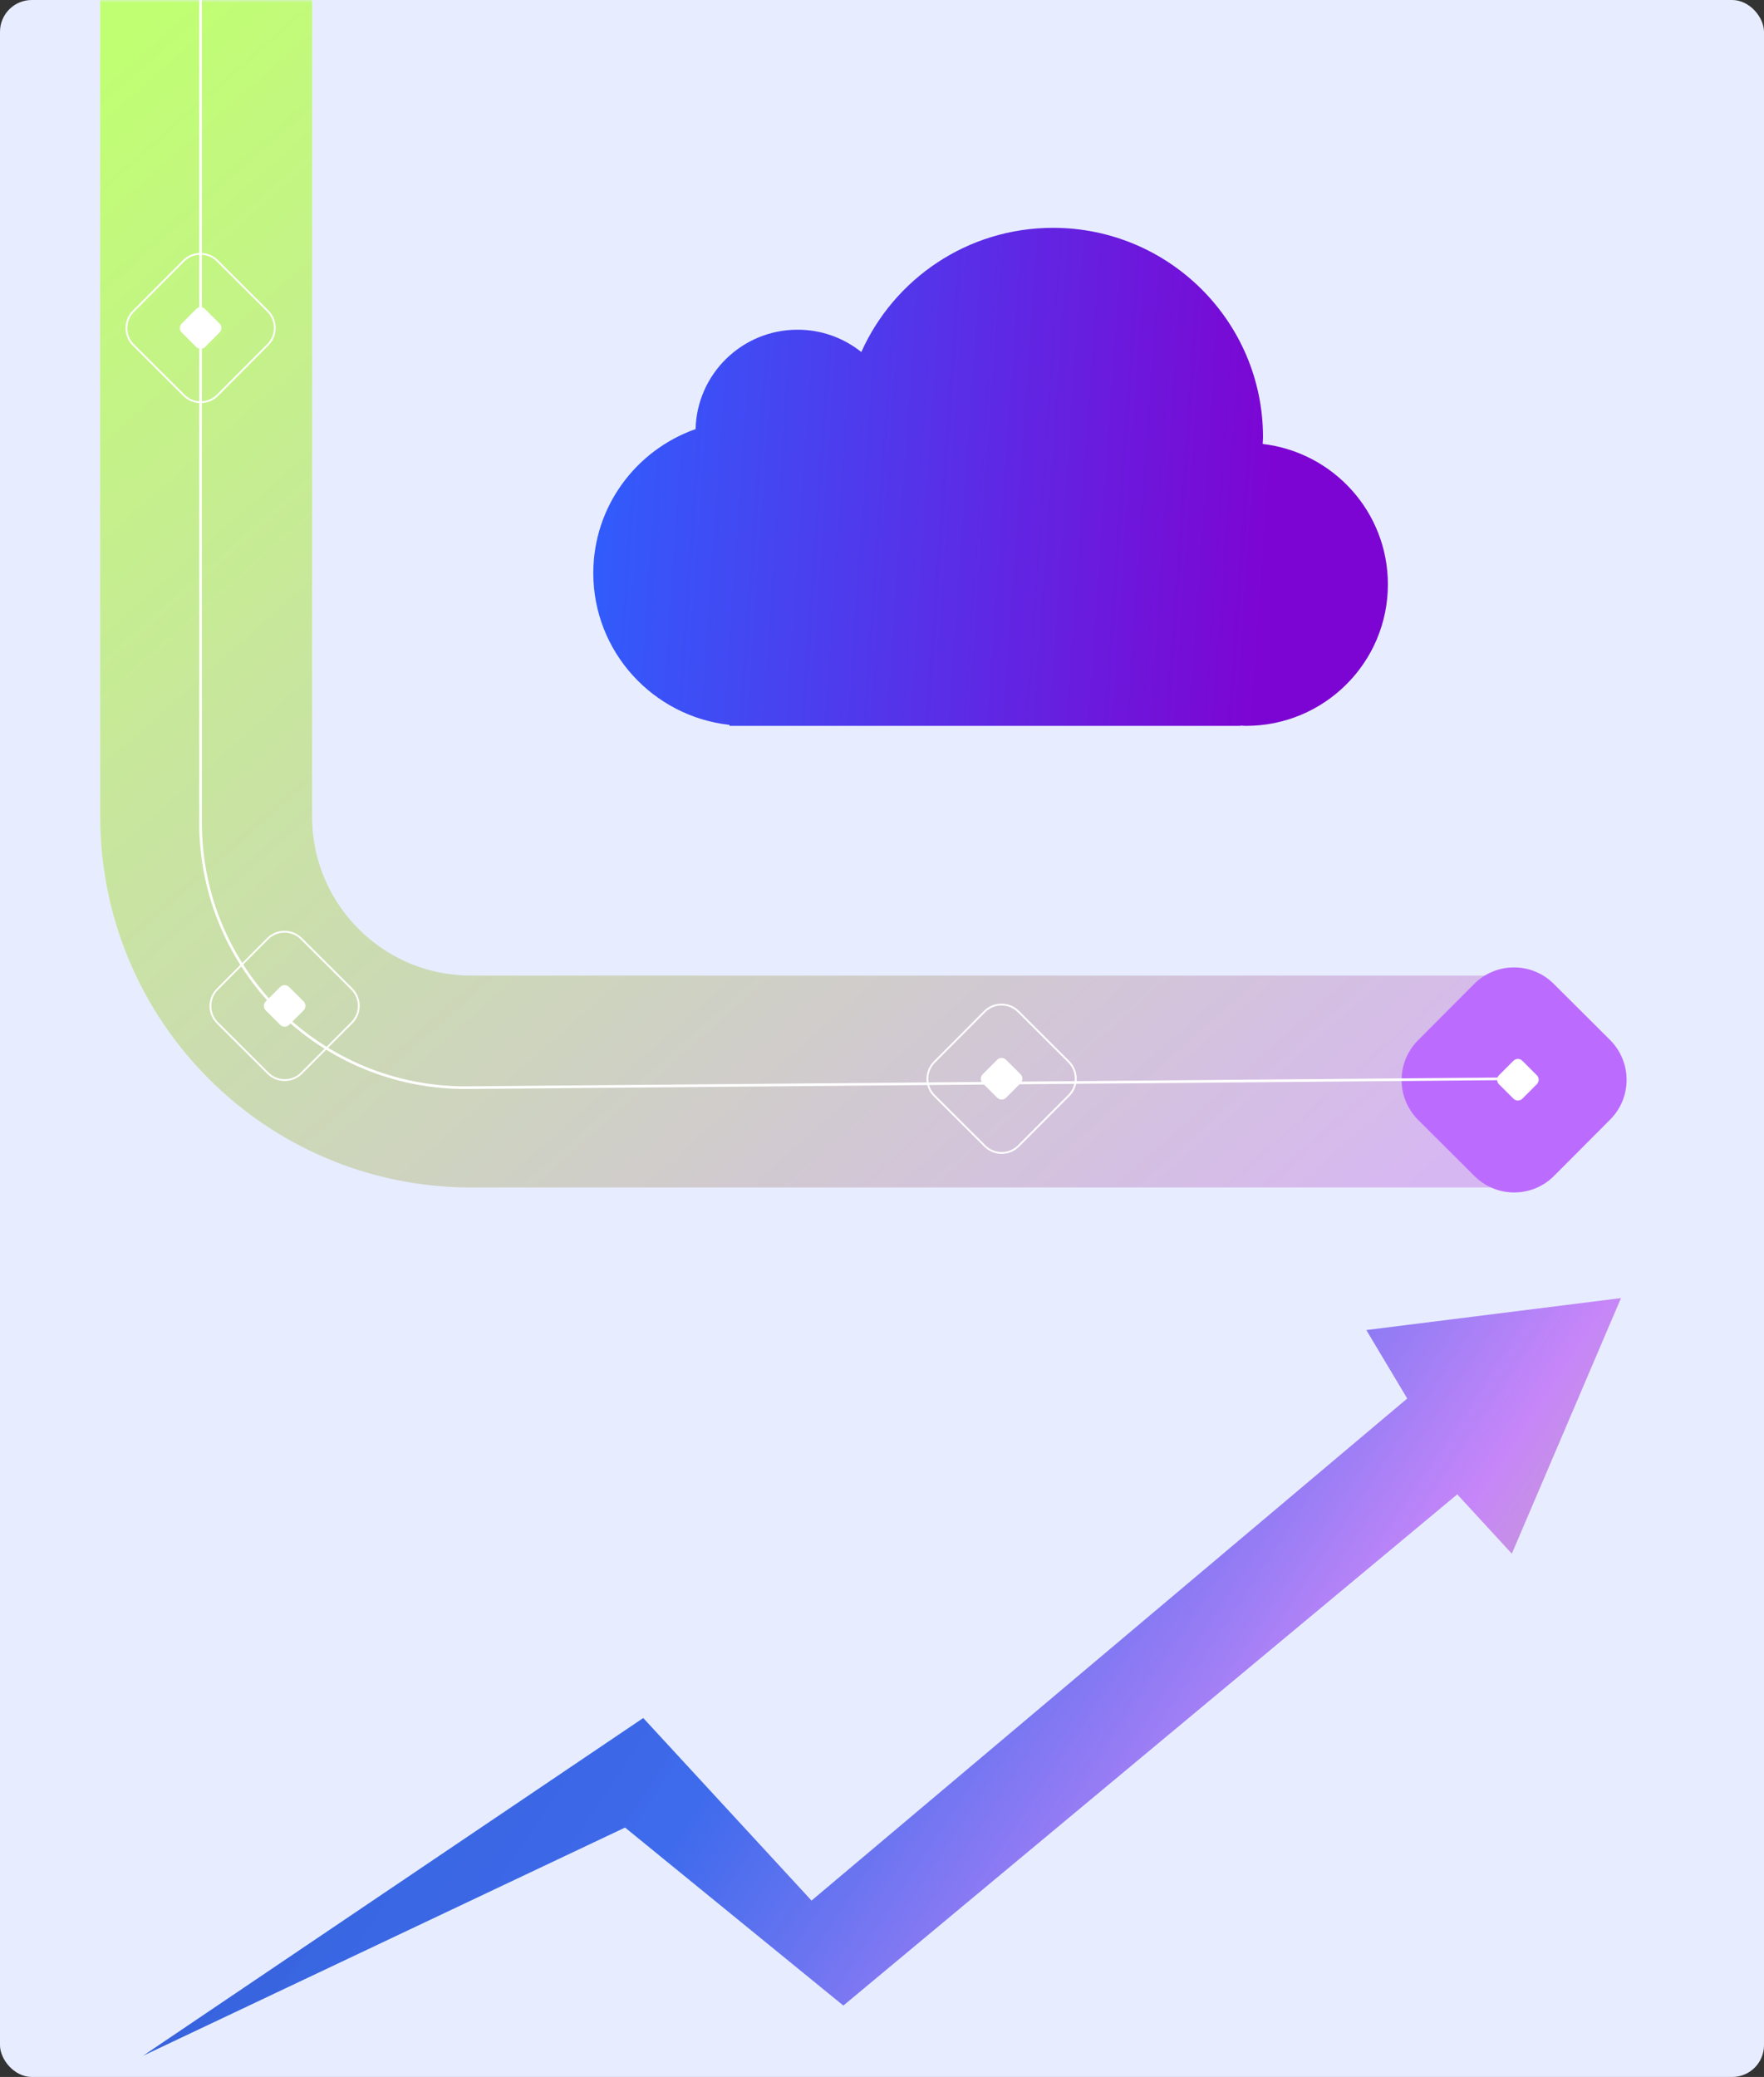
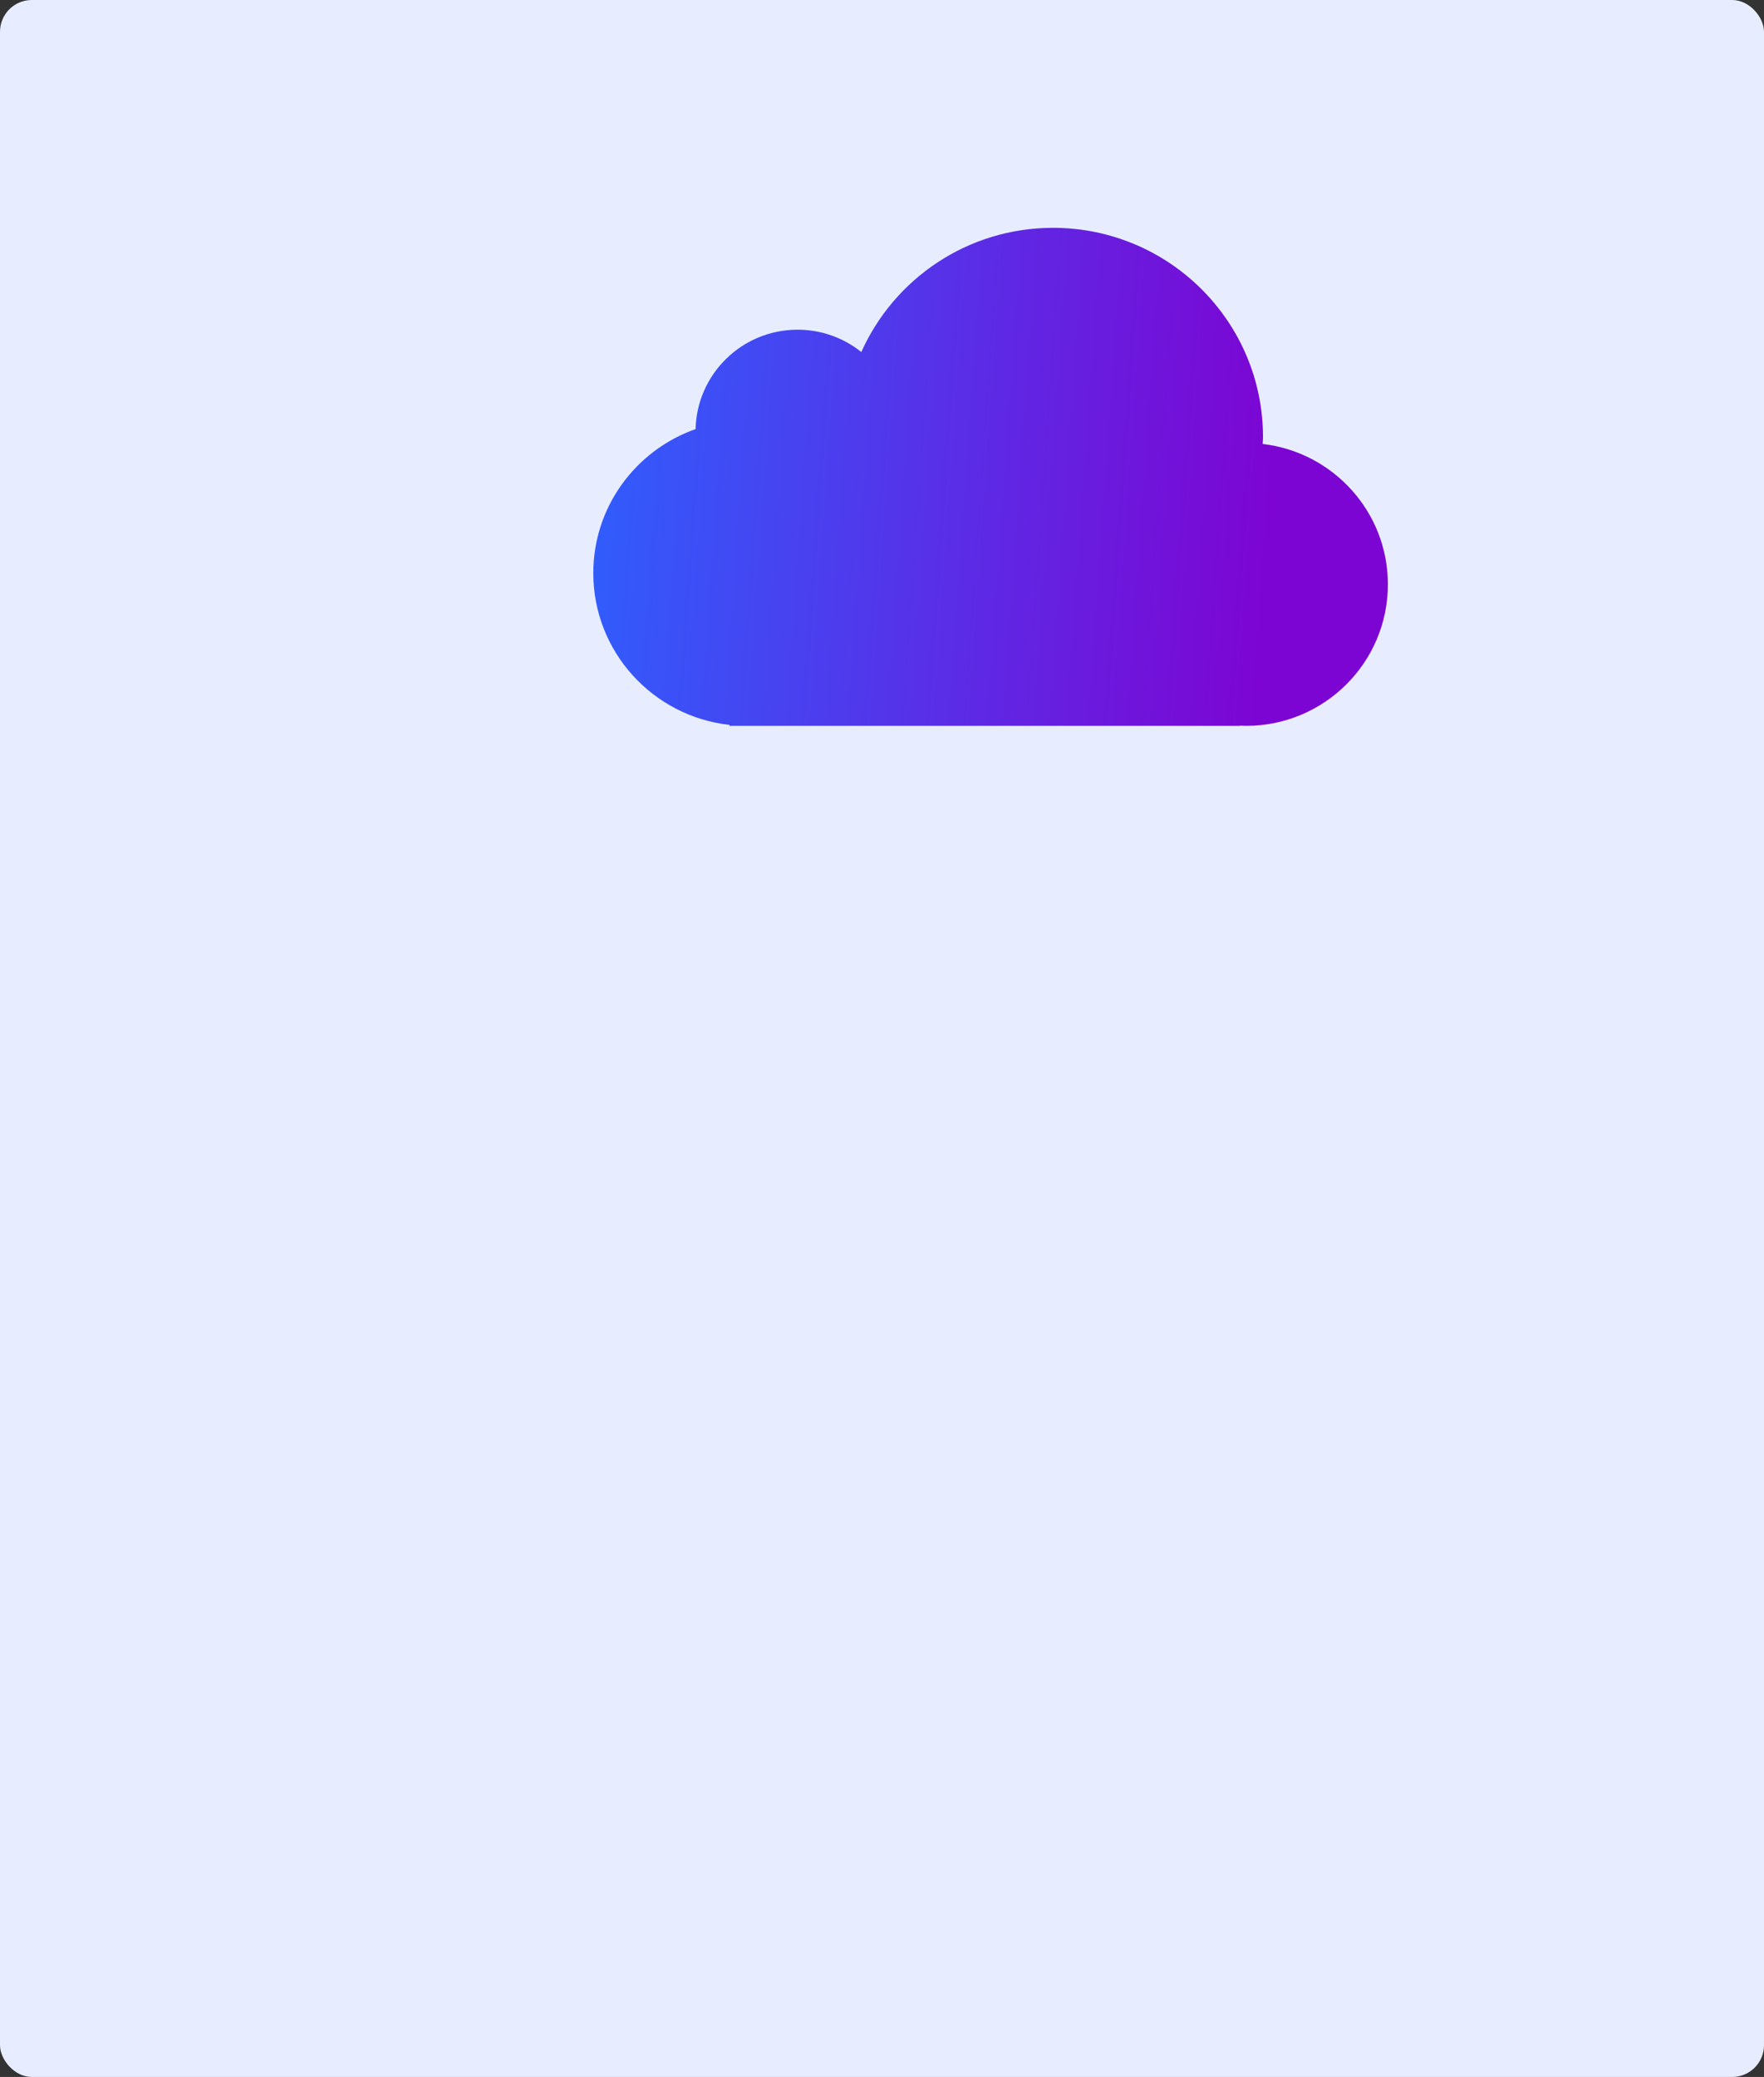
<svg xmlns="http://www.w3.org/2000/svg" width="333" height="392" viewBox="0 0 333 392" fill="none">
  <rect x="0" y="0" width="333" height="392" fill="#333333" stroke="none" />
  <rect width="333" height="392" rx="6" fill="#E7EDFF" />
  <mask id="mask0_1857_1968" style="mask-type:alpha" maskUnits="userSpaceOnUse" x="0" y="0" width="333" height="392">
-     <rect width="333" height="392" rx="6" fill="#E7EDFF" />
-   </mask>
+     </mask>
  <g mask="url(#mask0_1857_1968)">
-     <path d="M38.919 -10V154.124C38.919 181.739 61.305 204.124 88.919 204.124H287.409" stroke="url(#paint0_linear_1857_1968)" stroke-width="40" />
    <path d="M278.279 185.712L267.685 196.344C263.543 200.5 263.555 207.227 267.711 211.369L278.342 221.963C282.499 226.105 289.226 226.093 293.368 221.937L303.962 211.306C308.104 207.149 308.092 200.422 303.935 196.28L293.304 185.686C289.148 181.544 282.421 181.556 278.279 185.712Z" fill="#BC6BFF" />
    <path d="M37.861 -7.885V155.282C37.861 183.063 60.508 205.517 88.288 205.281L285.823 203.596" stroke="white" stroke-width="0.5" />
    <path d="M285.689 200.213L282.964 202.946C282.499 203.414 282.5 204.17 282.967 204.636L285.701 207.36C286.169 207.826 286.925 207.825 287.391 207.358L290.115 204.624C290.581 204.156 290.58 203.4 290.112 202.934L287.379 200.21C286.911 199.744 286.154 199.745 285.689 200.213Z" fill="white" />
    <path d="M188.231 200.028L185.507 202.762C185.041 203.229 185.042 203.986 185.509 204.452L188.243 207.176C188.711 207.642 189.467 207.641 189.933 207.173L192.657 204.439C193.123 203.972 193.122 203.215 192.655 202.749L189.921 200.025C189.453 199.559 188.697 199.561 188.231 200.028Z" fill="white" />
-     <path d="M185.875 190.918L176.381 200.445C174.629 202.203 174.634 205.049 176.392 206.801L185.92 216.295C187.678 218.047 190.523 218.042 192.275 216.284L201.769 206.756C203.521 204.998 203.516 202.153 201.758 200.401L192.231 190.907C190.473 189.155 187.627 189.16 185.875 190.918Z" stroke="white" stroke-width="0.34" stroke-miterlimit="10" />
    <path d="M52.883 186.282L50.159 189.016C49.693 189.483 49.694 190.24 50.162 190.706L52.896 193.43C53.363 193.896 54.12 193.894 54.586 193.427L57.31 190.693C57.776 190.226 57.774 189.469 57.307 189.003L54.573 186.279C54.106 185.813 53.349 185.815 52.883 186.282Z" fill="white" />
-     <path d="M50.528 177.172L41.033 186.699C39.282 188.457 39.286 191.302 41.045 193.054L50.572 202.548C52.33 204.3 55.175 204.295 56.927 202.537L66.421 193.01C68.173 191.252 68.168 188.407 66.41 186.655L56.883 177.161C55.125 175.409 52.279 175.414 50.528 177.172Z" stroke="white" stroke-width="0.34" stroke-miterlimit="10" />
    <path d="M37.022 58.336L34.298 61.07C33.832 61.537 33.833 62.294 34.3 62.76L37.034 65.484C37.502 65.95 38.258 65.948 38.724 65.481L41.449 62.747C41.914 62.28 41.913 61.523 41.446 61.057L38.712 58.333C38.244 57.867 37.488 57.869 37.022 58.336Z" fill="white" />
    <path d="M34.666 49.226L25.172 58.753C23.42 60.511 23.425 63.356 25.183 65.108L34.711 74.603C36.469 76.355 39.314 76.35 41.066 74.591L50.56 65.064C52.312 63.306 52.307 60.461 50.549 58.709L41.022 49.215C39.264 47.463 36.418 47.468 34.666 49.226Z" stroke="white" stroke-width="0.34" stroke-miterlimit="10" />
    <path d="M121.431 324.253L27 388L117.997 344.928L159.203 378.524L275.095 282.042L285.397 293.241L306 245L257.926 251.03L265.652 263.952L153.194 358.711L121.431 324.253Z" fill="url(#paint1_linear_1857_1968)" />
  </g>
  <path d="M238.365 83.791C238.378 83.367 238.428 82.95 238.428 82.523C238.428 60.696 220.678 43 198.785 43C182.642 43 168.778 52.634 162.595 66.439C159.297 63.808 155.123 62.226 150.57 62.226C140.078 62.226 131.562 70.584 131.307 80.986C120.07 84.944 112 95.598 112 108.16C112 123.003 123.252 135.217 137.715 136.812V137H234.143V136.948C234.5 136.963 234.852 137 235.215 137C250.01 137 262 125.045 262 110.295C262 96.613 251.672 85.349 238.365 83.791Z" fill="url(#paint2_linear_1857_1968)" />
  <defs>
    <linearGradient id="paint0_linear_1857_1968" x1="39.448" y1="-10" x2="256.216" y2="234.789" gradientUnits="userSpaceOnUse">
      <stop stop-color="#C0FF71" />
      <stop offset="1" stop-color="#D7B7F2" />
    </linearGradient>
    <linearGradient id="paint1_linear_1857_1968" x1="27" y1="245" x2="306.185" y2="428.959" gradientUnits="userSpaceOnUse">
      <stop stop-color="#2A52C6" stop-opacity="0.97" />
      <stop offset="0.419" stop-color="#2B5DEA" stop-opacity="0.9" />
      <stop offset="0.69" stop-color="#C686F9" />
      <stop offset="1" stop-color="#C4DE4C" />
    </linearGradient>
    <linearGradient id="paint2_linear_1857_1968" x1="87.431" y1="64.15" x2="268.483" y2="76.854" gradientUnits="userSpaceOnUse">
      <stop offset="0.101" stop-color="#2C62FF" />
      <stop offset="0.849" stop-color="#7D05D3" />
    </linearGradient>
  </defs>
</svg>